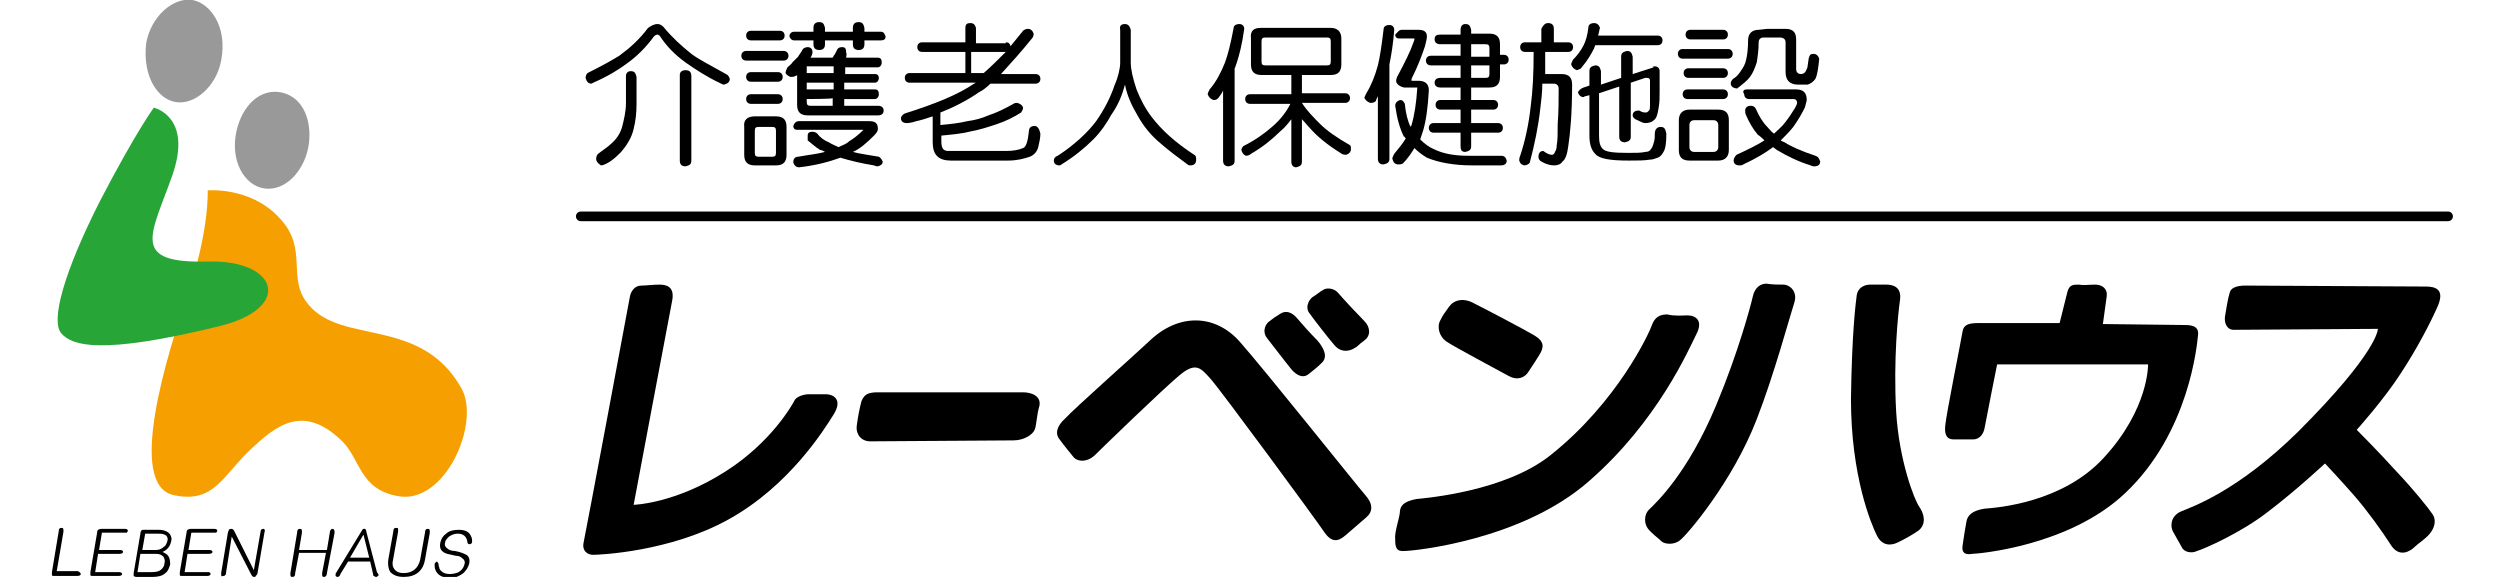
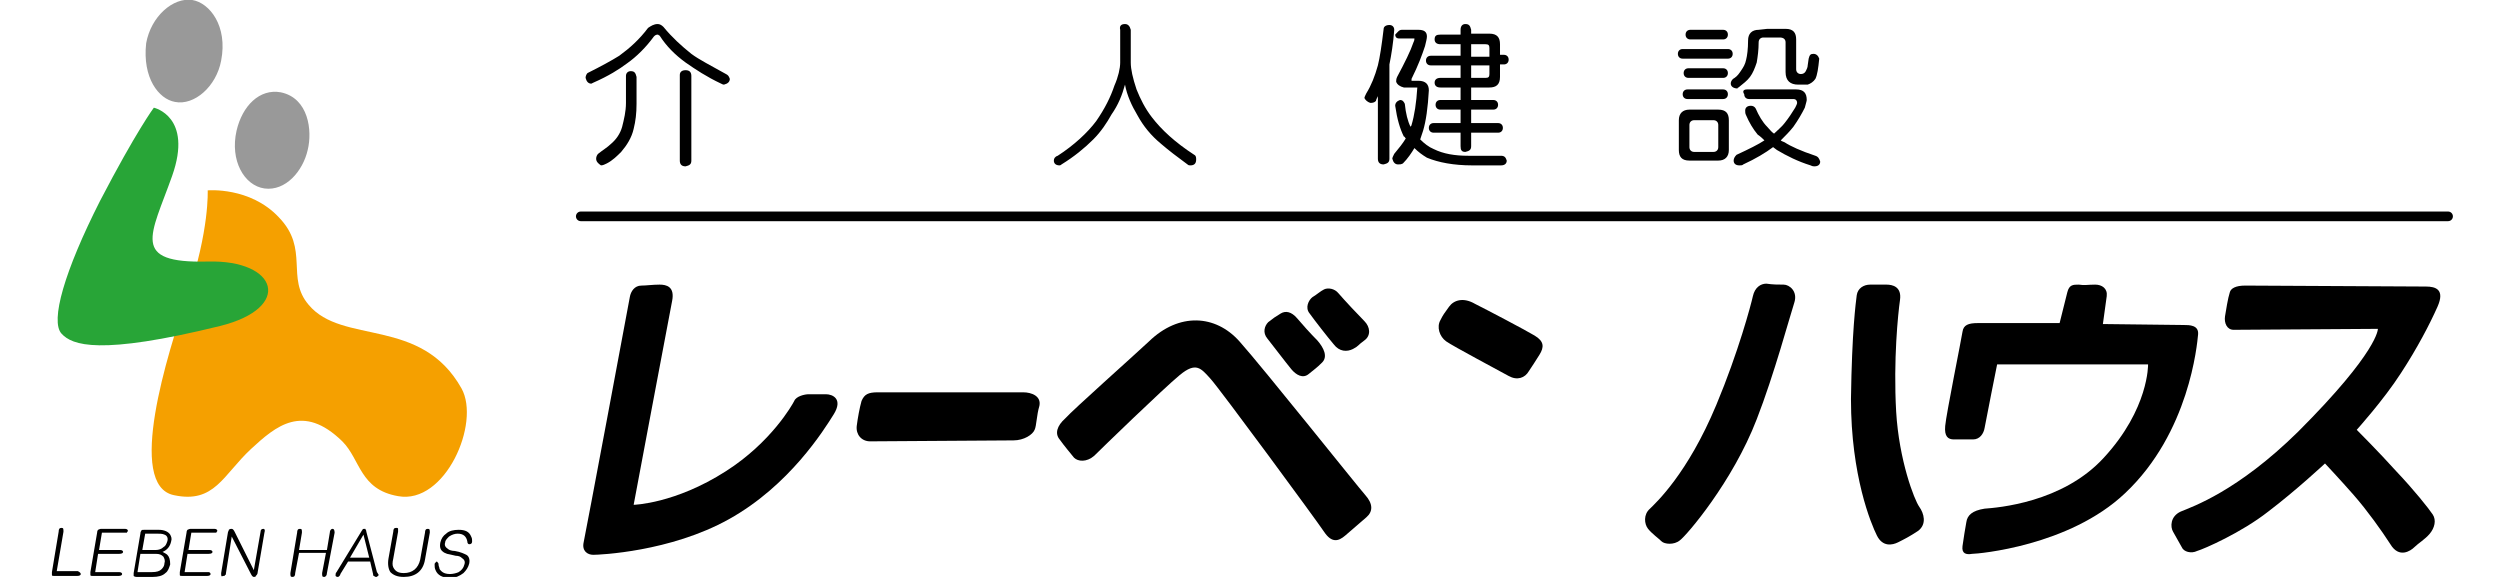
<svg xmlns="http://www.w3.org/2000/svg" version="1.1" id="レイヤー_1" x="0px" y="0px" width="260px" height="60px" viewBox="0 0 260 60" style="enable-background:new 0 0 260 60;" xml:space="preserve">
  <style type="text/css">
	.st0{fill:#FFFFFF;fill-opacity:0;}
	.st1{fill:none;stroke:#000000;stroke-width:1.003;stroke-linecap:round;}
	.st2{fill:#999999;}
	.st3{fill:#F5A000;}
	.st4{fill:#28A537;}
</style>
  <rect class="st0" width="260" height="60" />
  <g>
    <g>
      <g>
        <path d="M68.4,2.5c0.2,0,0.4,0.1,0.6,0.3c0.9,1.1,1.9,2,2.9,2.8c0.8,0.6,2,1.2,3.6,2.1c0.2,0.1,0.3,0.2,0.4,0.5     c0,0.3-0.2,0.5-0.6,0.6c-0.1,0-0.1,0-0.3-0.1c-1.5-0.7-2.7-1.5-3.7-2.2c-1.1-0.8-2-1.7-2.7-2.8c-0.1,0-0.1-0.1-0.2-0.1     c-0.2,0-0.3,0.1-0.4,0.2c-0.8,1.1-1.8,2.1-2.8,2.8c-0.8,0.6-1.9,1.3-3.5,2l-0.2,0.1c-0.3,0-0.5-0.2-0.6-0.6     c0-0.2,0.1-0.4,0.2-0.5c1.4-0.7,2.5-1.3,3.3-1.8c1.1-0.8,2.1-1.7,3-2.9C67.7,2.7,68,2.5,68.4,2.5z M65.6,7.4     c0.4,0,0.5,0.2,0.6,0.6v2.8c0,1-0.1,1.8-0.3,2.6c-0.2,0.9-0.7,1.7-1.3,2.4c-0.4,0.4-0.9,0.9-1.5,1.2c-0.2,0.1-0.4,0.2-0.6,0.2     C62.2,17,62,16.8,62,16.5c0-0.2,0.1-0.4,0.2-0.5c0.5-0.4,1-0.7,1.3-1c0.6-0.5,1-1.1,1.2-1.8c0.2-0.8,0.4-1.6,0.4-2.5V7.9     C65.1,7.6,65.3,7.4,65.6,7.4z M71.3,7.3c0.4,0,0.6,0.2,0.6,0.6v8.8c0,0.4-0.2,0.5-0.6,0.6c-0.4,0-0.6-0.2-0.6-0.6V7.8     C70.7,7.5,70.9,7.3,71.3,7.3z" />
-         <path d="M81.5,5.3c0.3,0,0.5,0.2,0.5,0.5c0,0.3-0.2,0.5-0.5,0.5h-3.9c-0.3,0-0.5-0.2-0.5-0.5c0-0.3,0.2-0.5,0.5-0.5H81.5z      M78.5,12.1h2.2c0.8,0,1.1,0.4,1.1,1.1v2.9c0,0.8-0.4,1.1-1.1,1.1h-2.2c-0.8,0-1.1-0.4-1.1-1.1v-2.9     C77.3,12.5,77.7,12.1,78.5,12.1z M81.1,3.2c0.3,0,0.5,0.2,0.5,0.5c0,0.3-0.2,0.5-0.5,0.5h-3c-0.3,0-0.5-0.2-0.5-0.5     c0-0.3,0.2-0.5,0.5-0.5H81.1z M80.9,7.5c0.3,0,0.5,0.2,0.5,0.5c0,0.3-0.2,0.5-0.5,0.5h-2.8c-0.3,0-0.5-0.2-0.5-0.5     c0-0.3,0.2-0.5,0.5-0.5C78.2,7.5,80.9,7.5,80.9,7.5z M80.9,9.8c0.3,0,0.5,0.2,0.5,0.5c0,0.3-0.2,0.5-0.5,0.5h-2.8     c-0.3,0-0.5-0.2-0.5-0.5c0-0.3,0.2-0.5,0.5-0.5H80.9z M80.3,16.3c0.3,0,0.4-0.1,0.4-0.4v-2.3c0-0.3-0.1-0.4-0.4-0.4h-1.4     c-0.3,0-0.4,0.1-0.4,0.4v2.3c0,0.3,0.1,0.4,0.4,0.4H80.3z M84,4.9c0.3,0,0.5,0.2,0.5,0.5c0,0.1,0,0.2-0.1,0.4     c0,0.1-0.1,0.1-0.1,0.2h2.3c0-0.1,0.1-0.1,0.1-0.2c0.1-0.1,0.2-0.3,0.3-0.5c0.1-0.3,0.3-0.4,0.6-0.4c0.3,0,0.4,0.2,0.4,0.5     c0,0,0,0,0,0.1C88.1,5.6,88,5.8,88,6h3.3c0.3,0,0.4,0.2,0.4,0.5c0,0.3-0.2,0.5-0.4,0.5h-3.4v0.7H91c0.3,0,0.4,0.2,0.4,0.4     c0,0.3-0.2,0.5-0.4,0.5h-3.2v0.7H91c0.3,0,0.4,0.2,0.4,0.5c0,0.3-0.2,0.5-0.4,0.5h-3.2V11h3.5c0.4,0,0.6,0.2,0.6,0.5     c0,0.3-0.2,0.5-0.6,0.5H84c-0.8,0-1.1-0.4-1.1-1.1V7.8c-0.1,0.1-0.1,0.1-0.2,0.1C82.6,8,82.4,8,82.2,8c-0.2-0.1-0.4-0.2-0.5-0.4     c0-0.2,0.1-0.4,0.2-0.6c0.2-0.2,0.4-0.3,0.5-0.5c0.2-0.2,0.4-0.4,0.6-0.6c0.1-0.2,0.3-0.4,0.5-0.8C83.6,5,83.8,4.9,84,4.9z      M91.6,3.3c0.3,0,0.4,0.2,0.5,0.5c0,0.3-0.2,0.4-0.5,0.4h-1.7v0.4c0,0.4-0.2,0.6-0.6,0.6c-0.4,0-0.6-0.2-0.6-0.6V4.2h-2.9v0.4     c0,0.4-0.2,0.6-0.6,0.6c-0.4,0-0.6-0.2-0.6-0.6V4.2h-2c-0.3,0-0.4-0.2-0.5-0.4c0-0.3,0.2-0.5,0.5-0.5h2V2.9     c0-0.4,0.2-0.6,0.6-0.6c0.4,0,0.5,0.2,0.6,0.6v0.4h2.9V2.9c0-0.4,0.2-0.6,0.6-0.6c0.4,0,0.5,0.2,0.6,0.6v0.4L91.6,3.3L91.6,3.3z      M83.1,12.6h7.3c0.6,0,0.9,0.2,0.9,0.8c0,0.2-0.1,0.4-0.4,0.7c-0.8,0.8-1.5,1.4-2.2,1.7c0.7,0.2,1.6,0.3,2.7,0.5     c0.2,0.1,0.3,0.3,0.4,0.5c0,0.3-0.2,0.4-0.5,0.5c-0.1,0-0.2,0-0.4-0.1c-1.3-0.2-2.5-0.5-3.5-0.8c-1.1,0.4-2.5,0.8-4.3,1     c-0.3,0-0.5-0.2-0.6-0.5c0-0.4,0.2-0.6,0.5-0.6c1.1-0.2,2.1-0.3,2.8-0.5c-0.2-0.1-0.3-0.2-0.5-0.2c-0.5-0.3-0.9-0.7-1.3-1     C84,14.4,84,14.2,84,14.1c0-0.3,0.2-0.4,0.5-0.4c0.2,0,0.4,0.1,0.5,0.2c0.3,0.4,0.7,0.7,1.2,0.9c0.3,0.2,0.6,0.3,1,0.5     c0.4-0.2,0.8-0.3,1.1-0.6c0.5-0.3,1-0.7,1.4-1.1c0.1-0.1,0.1-0.1,0.1-0.1h-6.9c-0.3,0-0.4-0.2-0.4-0.4     C82.6,12.8,82.8,12.6,83.1,12.6z M83.9,6.9c0,0.1,0,0.1,0,0.2v0.5h2.8V6.9H83.9z M83.9,8.6v0.7h2.8V8.6H83.9z M83.9,10.3v0.3     c0,0.3,0.1,0.4,0.4,0.4h2.3v-0.8C86.7,10.3,83.9,10.3,83.9,10.3z" />
-         <path d="M104.6,4.4c0.3,0,0.4,0.1,0.5,0.4c0.4-0.5,0.8-1,1.3-1.6c0.1-0.1,0.3-0.2,0.5-0.2c0.3,0,0.5,0.2,0.6,0.5     c0,0.1,0,0.2-0.1,0.4c-1.2,1.5-2.3,2.7-3.3,3.8h3.6c0.3,0,0.5,0.2,0.5,0.5c0,0.3-0.2,0.5-0.5,0.5h-4.7c-0.4,0.4-0.8,0.7-1.2,0.9     c-1.3,0.9-2.7,1.6-4,2.1V13c1.1-0.1,2-0.2,2.8-0.4c0.8-0.1,1.5-0.3,2.2-0.6c0.9-0.3,1.7-0.7,2.6-1.2c0.1-0.1,0.3-0.1,0.4-0.1     c0.3,0.1,0.5,0.2,0.6,0.5c0,0.2-0.1,0.3-0.2,0.5c-0.8,0.5-1.6,0.9-2.5,1.2c-0.9,0.3-1.8,0.6-2.9,0.8c-0.8,0.2-1.8,0.3-2.9,0.4     v0.6c0,0.7,0.2,1,0.7,1h6c0.8,0,1.3-0.1,1.8-0.3c0.3-0.1,0.5-0.7,0.6-1.7c0-0.4,0.2-0.6,0.6-0.6c0.3,0,0.5,0.3,0.6,0.8     c0,0.4-0.1,0.9-0.2,1.3c-0.1,0.5-0.4,0.9-0.9,1.1c-0.6,0.2-1.3,0.4-2.3,0.4h-5.9c-1.3,0-1.9-0.6-1.9-1.9v-2.7     c-0.6,0.2-1.2,0.4-1.7,0.5c-0.6,0.2-0.9,0.2-1,0.2c-0.4,0-0.6-0.2-0.6-0.5c0-0.2,0.2-0.4,0.4-0.5c3.2-1,5.6-2,7.2-3.1     c0.1,0,0.1-0.1,0.2-0.1h-6.9c-0.3,0-0.5-0.2-0.5-0.5c0-0.3,0.2-0.5,0.5-0.5h5.8V5.4h-4.5c-0.3,0-0.5-0.2-0.5-0.5     c0-0.3,0.2-0.5,0.5-0.5h4.5V2.9c0-0.4,0.2-0.5,0.5-0.5c0.4,0,0.5,0.2,0.6,0.5v1.6H104.6z M102.3,7.6c0.7-0.6,1.5-1.4,2.3-2.2H101     v2.2C101,7.6,102.3,7.6,102.3,7.6z" />
        <path d="M117,2.5c0.3,0,0.5,0.2,0.6,0.6v3.4c0,0.7,0.2,1.6,0.6,2.8c0.4,1,0.9,2,1.6,2.9c1,1.3,2.4,2.6,4.4,3.9     c0.2,0.1,0.2,0.3,0.2,0.5c0,0.4-0.2,0.6-0.6,0.6c-0.1,0-0.2,0-0.3-0.1c-1.1-0.8-2-1.5-2.7-2.1c-1.1-0.9-1.9-1.9-2.5-3     c-0.6-1-1.1-2.1-1.3-3.2c-0.3,1.1-0.7,2.1-1.4,3.1c-0.5,0.9-1.1,1.8-1.9,2.6c-0.9,0.9-2,1.8-3.3,2.6c-0.1,0.1-0.2,0.1-0.2,0.1     c-0.4,0-0.6-0.2-0.6-0.5c0-0.2,0.1-0.4,0.4-0.5c1.7-1.1,3.1-2.4,4-3.6c0.9-1.3,1.5-2.5,1.9-3.7c0.4-0.9,0.6-1.8,0.6-2.4V3.1     C116.4,2.7,116.6,2.5,117,2.5z" />
-         <path d="M128.9,2.5c0.3,0,0.5,0.2,0.5,0.5c-0.2,1.5-0.5,2.7-0.8,3.6c-0.1,0.2-0.1,0.4-0.2,0.5v9.6c0,0.4-0.2,0.5-0.6,0.6     c-0.4,0-0.6-0.2-0.6-0.6V9.4c-0.1,0.3-0.3,0.5-0.5,0.8c-0.2,0.2-0.3,0.2-0.5,0.2c-0.3-0.1-0.5-0.3-0.6-0.6c0-0.1,0.1-0.3,0.2-0.5     c0.7-0.8,1.2-1.8,1.6-2.8c0.3-0.8,0.6-2,0.9-3.6C128.3,2.7,128.5,2.5,128.9,2.5z M131.1,2.9h7.3c0.7,0,1.1,0.4,1.1,1.1v2.7     c0,0.8-0.4,1.1-1.1,1.1h-3v1.9h4.5c0.3,0,0.5,0.2,0.5,0.5c0,0.3-0.2,0.5-0.5,0.5h-4.5v0c0.5,0.8,1.2,1.5,1.9,2.2     c0.7,0.7,1.7,1.4,3.1,2.2c0.1,0.1,0.1,0.2,0.1,0.4c0,0.3-0.2,0.5-0.5,0.6c-0.3,0-0.5-0.1-0.6-0.2c-1.3-0.8-2.4-1.7-3.1-2.5     c-0.3-0.3-0.6-0.7-0.9-1v4.4c0,0.4-0.2,0.5-0.6,0.6c-0.3,0-0.5-0.2-0.5-0.6v-4.4c-0.3,0.4-0.7,0.9-1.2,1.3     c-0.8,0.8-1.8,1.6-3,2.3c-0.1,0.1-0.3,0.2-0.5,0.2c-0.3-0.1-0.4-0.3-0.5-0.6c0-0.1,0.1-0.3,0.2-0.4c1.2-0.6,2.2-1.3,3.1-2.1     c0.8-0.7,1.4-1.5,1.8-2.3H130c-0.3,0-0.5-0.2-0.5-0.5c0-0.3,0.2-0.5,0.5-0.5h4.3V7.8h-3.1c-0.8,0-1.1-0.4-1.1-1.1V4     C130,3.2,130.4,2.9,131.1,2.9z M138,6.8c0.3,0,0.4-0.1,0.4-0.4V4.3c0-0.3-0.1-0.4-0.4-0.4h-6.4c-0.3,0-0.4,0.1-0.4,0.4v2.1     c0,0.3,0.1,0.4,0.4,0.4C131.6,6.8,138,6.8,138,6.8z" />
        <path d="M144.5,2.6c0.3,0,0.5,0.2,0.5,0.5c-0.1,1.4-0.3,2.6-0.5,3.6v9.8c0,0.4-0.2,0.5-0.6,0.6c-0.4,0-0.6-0.2-0.6-0.6V10     c-0.1,0.2-0.2,0.4-0.2,0.5c-0.2,0.2-0.4,0.2-0.6,0.2c-0.3-0.1-0.5-0.3-0.6-0.5c0-0.1,0.1-0.3,0.2-0.5c0.5-0.8,0.9-1.8,1.2-2.9     c0.2-0.8,0.4-2.1,0.6-3.8C143.9,2.8,144.1,2.6,144.5,2.6z M145.8,3.1h1.7c0.6,0,0.9,0.2,0.9,0.7c0,0.2-0.1,0.6-0.2,1     c-0.3,0.9-0.7,2-1.4,3.4c0,0.1,0,0.1,0,0.2h0.7c0.8,0,1.1,0.4,1.1,1c-0.1,1.8-0.3,3.2-0.6,4.2c-0.1,0.3-0.2,0.6-0.3,0.9     c0.4,0.4,0.9,0.8,1.4,1c1,0.5,2.2,0.7,3.6,0.7h3.4c0.4,0,0.5,0.2,0.6,0.5c0,0.3-0.2,0.5-0.6,0.5h-3c-1.9,0-3.5-0.3-4.7-0.8     c-0.5-0.3-0.9-0.6-1.3-1c-0.3,0.5-0.7,1.1-1.2,1.6c-0.2,0.1-0.3,0.1-0.5,0.1c-0.3,0-0.5-0.2-0.6-0.6c0-0.1,0.1-0.3,0.2-0.5     c0.5-0.6,0.9-1.1,1.2-1.6c-0.1-0.1-0.1-0.2-0.2-0.2c-0.4-0.8-0.7-1.8-0.9-3.2c0-0.3,0.2-0.5,0.5-0.6c0.3,0,0.4,0.2,0.5,0.4     c0.1,1,0.3,1.8,0.6,2.4c0-0.1,0.1-0.1,0.1-0.2c0.3-1,0.5-2.3,0.6-3.9h-1.4c-0.4-0.1-0.7-0.3-0.8-0.6c0-0.1,0-0.3,0.1-0.5     c0.8-1.5,1.4-2.7,1.7-3.6c0.1-0.2,0.1-0.3,0.1-0.4h-1.6c-0.3,0-0.4-0.2-0.4-0.4C145.4,3.3,145.5,3.1,145.8,3.1z M149.8,3.6h2.1     V3.1c0-0.4,0.2-0.6,0.5-0.6c0.4,0,0.5,0.2,0.6,0.6v0.4h1.9c0.8,0,1.1,0.4,1.1,1.1v1.1h0.4c0.3,0,0.5,0.2,0.5,0.5     c0,0.3-0.2,0.5-0.5,0.5H156V8c0,0.8-0.4,1.1-1.1,1.1H153v1.3h2.3c0.3,0,0.5,0.2,0.5,0.5c0,0.3-0.2,0.5-0.5,0.5H153v1.4h2.8     c0.3,0,0.5,0.2,0.5,0.5c0,0.3-0.2,0.5-0.5,0.5H153v1.4c0,0.4-0.2,0.5-0.6,0.6c-0.4,0-0.5-0.2-0.5-0.6v-1.4h-2.8     c-0.3,0-0.5-0.2-0.5-0.5c0-0.3,0.2-0.5,0.5-0.5h2.8v-1.4h-2.1c-0.3,0-0.5-0.2-0.5-0.5c0-0.3,0.2-0.5,0.5-0.5h2.1V9.1h-2.1     c-0.4,0-0.6-0.2-0.6-0.5c0-0.3,0.2-0.5,0.6-0.5h2.1V6.8h-3.1c-0.3,0-0.5-0.2-0.5-0.5c0-0.3,0.2-0.5,0.5-0.5h3.1V4.6h-2.1     c-0.4,0-0.6-0.2-0.6-0.5C149.2,3.7,149.4,3.6,149.8,3.6z M153,4.6v1.3h1.9V5c0-0.3-0.1-0.4-0.4-0.4H153z M153,6.8v1.3h1.5     c0.3,0,0.4-0.1,0.4-0.4V6.8H153z" />
-         <path d="M161,2.4c0.4,0,0.6,0.2,0.6,0.6v1.4h1.5c0.3,0,0.5,0.2,0.5,0.5c0,0.3-0.2,0.5-0.5,0.5h-2.4c0,0.8,0,1.5,0,2.3h1.7     c0.8,0,1.1,0.4,1.1,1.1c0,3-0.2,5.1-0.4,6.4c-0.1,0.8-0.3,1.4-0.6,1.6c-0.2,0.3-0.5,0.4-0.9,0.4c-0.3,0-0.8-0.1-1.3-0.4     c-0.2-0.1-0.3-0.3-0.3-0.5c0-0.4,0.2-0.6,0.5-0.6h0c0.4,0.3,0.7,0.4,0.9,0.4c0.1,0,0.3-0.1,0.3-0.3c0.1-0.1,0.2-0.3,0.2-0.7     c0.1-0.5,0.1-1.2,0.1-2.2c0.1-1.3,0.1-2.6,0.1-3.7c0-0.3-0.2-0.5-0.5-0.5h-1.2c0,0.9-0.1,1.7-0.2,2.5c-0.2,1.9-0.6,3.8-1.1,5.7     c-0.1,0.2-0.4,0.3-0.6,0.3c-0.3-0.1-0.4-0.2-0.5-0.5c0-0.1,0-0.3,0.1-0.5c0.5-1.5,0.9-3.3,1.1-5.2c0.2-1.5,0.3-3.3,0.3-5.6h-0.9     c-0.3,0-0.5-0.2-0.5-0.5c0-0.3,0.2-0.5,0.5-0.5h1.7V3C160.5,2.6,160.7,2.4,161,2.4z M165.8,2.4c0.3,0,0.5,0.2,0.6,0.5     c-0.1,0.3-0.1,0.5-0.2,0.8h6.2c0.3,0,0.5,0.2,0.5,0.5c0,0.3-0.2,0.5-0.5,0.5h-6.5c0,0.1-0.1,0.2-0.1,0.3c-0.3,0.6-0.7,1.3-1.3,2     c-0.1,0.2-0.3,0.2-0.5,0.3c-0.3-0.1-0.5-0.3-0.6-0.6c0-0.1,0.1-0.3,0.2-0.5c0.4-0.4,0.8-0.9,1.1-1.5c0.2-0.4,0.4-1,0.5-1.9     C165.2,2.6,165.4,2.4,165.8,2.4z M172.1,6.9c0.3,0,0.5,0.2,0.5,0.5v2.1c0,0.6,0,1.2-0.1,1.7c-0.1,0.6-0.2,1.1-0.5,1.3     c-0.2,0.2-0.5,0.3-0.9,0.3c-0.2,0-0.4-0.1-0.8-0.3c-0.3-0.1-0.5-0.3-0.5-0.5c0-0.3,0.2-0.5,0.6-0.5c0,0,0,0,0.1,0     c0.3,0.2,0.5,0.2,0.7,0.2c0.1,0,0.2-0.1,0.3-0.2c0.1-0.1,0.1-0.3,0.1-0.6c0-0.2,0-0.5,0-0.9V8.4c0-0.2-0.1-0.3-0.3-0.3     c-0.1,0-0.2,0-0.2,0l-1.5,0.5v5.6c0,0.4-0.2,0.5-0.6,0.6c-0.4,0-0.6-0.2-0.6-0.6V9l-2.1,0.7v4.4c0,0.7,0.1,1.1,0.4,1.4     c0.3,0.3,1.1,0.4,2.6,0.4c0.8,0,1.4,0,1.8-0.1c0.3,0,0.5-0.1,0.6-0.3c0.1-0.1,0.2-0.3,0.3-0.7c0.1-0.3,0.1-0.6,0.1-0.9     c0-0.4,0.2-0.7,0.6-0.7c0.4,0,0.5,0.2,0.6,0.7c0,1-0.1,1.6-0.3,1.9c-0.1,0.2-0.3,0.5-0.6,0.6c-0.3,0.1-0.5,0.2-0.8,0.2     c-0.6,0.1-1.3,0.1-2.2,0.1c-2,0-3.1-0.2-3.5-0.7c-0.4-0.4-0.6-1-0.6-1.9v-4.2l-0.4,0.1c-0.1,0-0.2,0.1-0.2,0.1     c-0.3,0-0.5-0.2-0.6-0.5c0.1-0.2,0.3-0.4,0.6-0.5l0.6-0.2V7.4c0-0.4,0.2-0.5,0.6-0.6c0.4,0,0.5,0.2,0.6,0.6v1.4l2.1-0.7V5.9     c0-0.4,0.2-0.5,0.6-0.6c0.4,0,0.5,0.2,0.6,0.6v1.8l2.2-0.7C171.8,7,171.9,6.9,172.1,6.9z" />
        <path d="M179.7,5.1c0.3,0,0.5,0.2,0.5,0.5c0,0.3-0.2,0.5-0.5,0.5H175c-0.3,0-0.5-0.2-0.5-0.5c0-0.3,0.2-0.5,0.5-0.5H179.7z      M175.7,11.4h3c0.8,0,1.1,0.4,1.1,1.1v3.1c0,0.7-0.4,1.1-1.1,1.1h-3c-0.8,0-1.1-0.4-1.1-1.1v-3.1C174.6,11.8,175,11.4,175.7,11.4     z M179.2,9.3c0.3,0,0.5,0.2,0.5,0.5c0,0.3-0.2,0.5-0.5,0.5h-3.7c-0.3,0-0.5-0.2-0.5-0.5c0-0.3,0.2-0.5,0.5-0.5H179.2z M179.2,7.1     c0.3,0,0.5,0.2,0.5,0.5c0,0.3-0.2,0.5-0.5,0.5h-3.6c-0.3,0-0.5-0.2-0.5-0.5c0-0.3,0.2-0.5,0.5-0.5C175.6,7.1,179.2,7.1,179.2,7.1     z M179.2,3.1c0.3,0,0.5,0.2,0.5,0.5c0,0.3-0.2,0.5-0.5,0.5h-3.4c-0.3,0-0.5-0.2-0.5-0.5c0-0.3,0.2-0.5,0.5-0.5H179.2z      M178.2,15.8c0.3,0,0.5-0.2,0.5-0.5V13c0-0.3-0.2-0.5-0.5-0.5h-2c-0.3,0-0.5,0.2-0.5,0.5v2.3c0,0.3,0.2,0.5,0.5,0.5     C176.2,15.8,178.2,15.8,178.2,15.8z M183.8,3h1.9c0.8,0,1.1,0.4,1.1,1.1v3.1c0,0.3,0.2,0.5,0.5,0.5c0.2,0,0.4-0.1,0.5-0.3     c0.1-0.2,0.2-0.4,0.2-0.6l0.1-0.7c0.1-0.4,0.2-0.5,0.5-0.5c0.3,0,0.5,0.2,0.6,0.5c-0.1,1-0.2,1.7-0.4,2.1     c-0.2,0.3-0.5,0.5-0.8,0.6h-1c-0.8,0-1.3-0.4-1.3-1.3V4.4c0-0.3-0.2-0.5-0.6-0.5h-1.7c-0.3,0-0.5,0.2-0.5,0.5     c0,0.8-0.1,1.5-0.2,2.1c-0.2,0.6-0.4,1.1-0.7,1.5c-0.3,0.4-0.7,0.7-1.2,1.1c0,0-0.1,0-0.1,0.1c-0.4,0-0.7-0.2-0.7-0.5     c0-0.3,0.2-0.5,0.4-0.6c0.3-0.2,0.5-0.5,0.7-0.8c0.2-0.3,0.4-0.6,0.5-1.1c0.1-0.4,0.2-1.1,0.2-2c0-0.7,0.4-1.1,1.1-1.1L183.8,3     L183.8,3z M181.7,9.3h5.1c0.8,0,1.1,0.4,1.1,1.1c0,0.1-0.1,0.4-0.2,0.8c-0.3,0.6-0.7,1.3-1.2,2c-0.4,0.5-0.8,0.9-1.3,1.4     c0.1,0.1,0.2,0.1,0.4,0.2c0.6,0.4,1.7,0.9,3.2,1.4c0.3,0.1,0.4,0.3,0.5,0.6c0,0.3-0.2,0.5-0.6,0.5c-0.1,0-0.2,0-0.4-0.1     c-1.3-0.4-2.5-1-3.5-1.6c-0.1-0.1-0.3-0.2-0.4-0.3c-0.8,0.6-1.8,1.2-3.1,1.8c-0.1,0.1-0.2,0.1-0.4,0.1c-0.4,0-0.6-0.2-0.6-0.5     c0-0.2,0.1-0.4,0.3-0.6c1.3-0.6,2.3-1.1,2.9-1.5c-0.2-0.2-0.4-0.4-0.7-0.6c-0.5-0.6-0.9-1.3-1.2-2c-0.1-0.2-0.1-0.3-0.1-0.5     c0-0.3,0.2-0.5,0.6-0.5c0.2,0,0.4,0.1,0.5,0.3c0.3,0.7,0.7,1.4,1.2,1.9c0.2,0.2,0.4,0.5,0.7,0.7c0.4-0.4,0.8-0.7,1.1-1.1     c0.4-0.5,0.8-1.1,1.1-1.6c0.1-0.2,0.2-0.4,0.2-0.5c0-0.2-0.1-0.4-0.4-0.4h-4.6c-0.3,0-0.5-0.2-0.5-0.5     C181.2,9.5,181.3,9.3,181.7,9.3z" />
      </g>
      <g>
        <g>
          <path d="M139.2,30.5c0.6,0.7,2.1,2.3,2.7,2.9c0.6,0.6,0.7,1.5,0,2c-0.7,0.5-0.6,0.6-1.2,0.9c-0.6,0.3-1.4,0.3-2-0.5      c-0.6-0.7-2-2.5-2.5-3.2c-0.5-0.6-0.1-1.4,0.3-1.7c0.5-0.3,0.8-0.6,1.2-0.8C138.1,29.9,138.8,30,139.2,30.5z" />
          <g>
            <path d="M233.5,29.7c1,0,17.8,0.1,18.8,0.1c1,0,2,0.3,1.2,2.1c-0.8,1.8-2.1,4.3-3.8,6.9c-1.8,2.8-4.6,5.9-4.6,5.9       s2.3,2.3,4.1,4.3c1.9,2,3.4,3.9,3.8,4.5c0.4,0.6,0.2,1.4-0.3,2c-0.5,0.6-1.2,1-1.6,1.4c-0.4,0.4-1.6,1.2-2.5-0.3       c-0.9-1.4-2.4-3.5-3.8-5.1c-1.4-1.6-3-3.3-3-3.3s-3,2.8-5.9,5c-2.8,2.2-6.7,3.9-7.4,4.1c-0.6,0.3-1.4,0.1-1.6-0.4       c-0.3-0.5-0.6-1.1-0.9-1.6c-0.3-0.5-0.3-1.6,0.8-2.1c1.2-0.5,5.9-2.1,12.2-8.3c8.4-8.4,8.3-10.7,8.3-10.7s-14.2,0.1-15,0.1       c-0.7,0-1-0.7-0.9-1.4c0.1-0.6,0.3-1.9,0.5-2.5C232,30,232.5,29.7,233.5,29.7z" />
            <path d="M217.9,29.6c0.7,0,1.3,0.4,1.2,1.2c-0.1,0.8-0.4,2.9-0.4,2.9s7.8,0.1,8.4,0.1c0.6,0,1.6,0,1.5,1       c-0.1,1-0.9,10.2-7.6,16.5c-5.8,5.5-15.3,6.3-15.9,6.3c-0.6,0.1-1.1,0-1-0.8c0.1-0.8,0.3-1.9,0.4-2.5c0.1-0.7,0.6-1.2,1.9-1.4       c1.3-0.1,8.1-0.6,12.4-5.3c4.7-5.1,4.6-9.7,4.6-9.7h-15.7c0,0-1.2,6-1.3,6.6c-0.1,0.6-0.5,1.2-1.2,1.2c-0.7,0-1.4,0-2,0       c-0.6,0-1-0.3-0.9-1.4c0.1-1.2,1.7-9.1,1.8-9.8c0.1-0.7,0.6-0.9,1.6-0.9c1,0,8.5,0,8.5,0s0.6-2.4,0.8-3.2       c0.2-0.8,0.6-0.8,1.2-0.8C216.8,29.7,217.1,29.6,217.9,29.6z" />
            <path d="M196.2,29.6c0.6,0,1.6,0.2,1.4,1.6s-0.7,6.2-0.4,11.6c0.3,5.1,1.9,9.2,2.4,9.9c0.5,0.7,0.8,1.8-0.1,2.5       c-0.9,0.6-1.5,0.9-2.1,1.2c-0.6,0.3-1.6,0.5-2.2-0.7c-0.6-1.2-2.7-6.2-2.7-14.2c0.1-7.1,0.5-10,0.6-10.8       c0.1-0.7,0.7-1.1,1.4-1.1C195.2,29.6,195.6,29.6,196.2,29.6z" />
            <path d="M185.5,29.6c0.6,0,1.5,0.7,1.1,1.9c-0.4,1.2-2.1,7.5-3.9,12.1c-2.5,6.5-7.3,12.1-8,12.6c-0.6,0.5-1.6,0.4-1.9,0.1       c-0.3-0.3-1-0.8-1.4-1.3c-0.4-0.5-0.5-1.5,0.2-2.1c0.6-0.6,3.9-3.6,6.9-10.8c2.3-5.5,3.6-10.4,3.8-11.3       c0.2-0.9,0.8-1.3,1.4-1.3C184.4,29.6,184.9,29.6,185.5,29.6z" />
-             <path d="M175.5,32.8c0.8,0,1.7,0.5,0.9,2c-0.8,1.6-4,9-11.1,15.2c-7,6.2-18.3,7.3-19.2,7.3c-0.9,0.1-1-0.4-1-1.2       c-0.1-0.8,0.5-2.3,0.5-3c0.1-0.7,0.7-1,1.7-1.2c1-0.1,9.3-0.8,14-4.6c6.9-5.5,10.2-12.6,10.5-13.5c0.3-0.8,0.8-1.1,1.6-1.1       C174.2,32.9,175.1,32.8,175.5,32.8z" />
            <path d="M150.7,31.9c0.5-0.7,1.5-1,2.7-0.3c1.2,0.6,5.2,2.7,6.2,3.3c1,0.6,1,1.2,0.5,2c-0.5,0.8-0.7,1.1-1.1,1.7       c-0.4,0.7-1.2,1-2.1,0.5c-0.9-0.5-5.8-3.1-6.5-3.6c-0.7-0.5-1-1.5-0.6-2.2C150.1,32.7,150.2,32.6,150.7,31.9z" />
            <path d="M134.9,33.1c0.5,0.6,1.4,1.6,2.1,2.3c0.7,0.8,1.1,1.7,0.5,2.3c-0.6,0.6-0.8,0.7-1.4,1.2c-0.6,0.5-1.3,0.1-1.8-0.5       c-0.5-0.6-2.1-2.7-2.5-3.2c-0.5-0.6-0.3-1.3,0.1-1.7c0.5-0.4,0.8-0.6,1.3-0.9C133.7,32.3,134.3,32.4,134.9,33.1z" />
            <path d="M119.5,35.5c3.1-3,6.9-2.8,9.4,0c2.5,2.8,12.3,15.1,13.1,16c0.8,0.9,0.8,1.7,0.1,2.3c-0.7,0.6-1.5,1.3-2.2,1.9       c-0.7,0.6-1.4,0.8-2.2-0.4c-0.8-1.2-10.8-14.8-11.8-15.9c-1-1.1-1.5-1.8-3.2-0.4c-1.7,1.4-8.2,7.7-8.9,8.4       c-0.8,0.7-1.7,0.6-2.1,0.2c-0.4-0.5-1-1.2-1.5-1.9c-0.5-0.6-0.3-1.4,0.6-2.2C111.6,42.6,117.9,37,119.5,35.5z" />
            <path d="M91.3,40.8c0.8,0,14.2,0,15.1,0s1.9,0.4,1.7,1.4c-0.3,1-0.3,2.1-0.5,2.5c-0.2,0.5-1.1,1.1-2.2,1.1       c-1.1,0-14,0.1-14.9,0.1c-0.9,0-1.5-0.7-1.4-1.6c0.1-0.8,0.3-1.9,0.5-2.6C89.9,41,90.3,40.8,91.3,40.8z" />
            <path d="M68.6,29.6c0.7,0,1.6,0.2,1.3,1.7c-0.3,1.5-4,21.2-4,21.2s4.3-0.1,9.6-3.5c4.7-3,6.9-6.9,7.1-7.3       c0.2-0.5,1.1-0.7,1.5-0.7s1,0,1.8,0c0.7,0,1.8,0.5,0.8,2.1c-1,1.6-4.6,7.4-10.9,10.9c-6.1,3.4-13.5,3.7-14.1,3.7       c-0.6,0-1.2-0.4-1-1.3s4.7-24.9,4.8-25.5c0.1-0.6,0.5-1.2,1.2-1.2C67.2,29.7,67.9,29.6,68.6,29.6z" />
          </g>
        </g>
      </g>
      <line class="st1" x1="254.6" y1="22.5" x2="60.4" y2="22.5" />
    </g>
    <g>
      <path class="st2" d="M20,0c1.8,0.3,3.7,2.7,3,6.3c-0.5,2.7-2.8,4.7-4.8,4.3c-1.7-0.3-3.4-2.5-3-6.1C15.7,1.7,18-0.3,20,0z" />
      <path class="st2" d="M29.2,9.6c2.9,0.6,3.3,4,2.8,6c-0.5,2.2-2.3,4.3-4.5,4c-2.1-0.3-3.6-2.9-2.9-6C25.2,11,27,9.2,29.2,9.6z" />
      <path class="st3" d="M21.6,19.8c0,0,4.4-0.4,7.4,2.8c3.2,3.3,0.7,6.3,3.1,9.1c3.5,4.2,11.7,1.2,15.9,8.7c2,3.6-1.7,12.1-6.6,11.2    c-4-0.7-3.9-3.8-5.8-5.7c-4.1-4-6.9-1.6-9.5,0.8c-2.9,2.7-3.8,5.7-8,4.8c-5-1-0.7-14.7,1.4-20.8C21.8,23.9,21.6,19.8,21.6,19.8z" />
      <path class="st4" d="M16,11.2c0,0,4.1,0.9,1.9,7.1s-4.4,9.1,3.7,8.9c7.3-0.2,8.9,4.8,1.3,6.7c-12.6,3.1-15.4,2-16.5,0.8    c-1.2-1.3,0.3-6.5,4-13.8C14.2,13.6,16,11.2,16,11.2z" />
      <g>
        <path d="M8.4,59.7c0,0.1-0.1,0.2-0.4,0.2H5.7c-0.2,0-0.3,0-0.3-0.1c0,0,0-0.1,0-0.3l0.7-4.2c0-0.3,0.1-0.4,0.3-0.4     c0.2,0,0.2,0.1,0.2,0.4l-0.7,4.1h2.2C8.3,59.5,8.4,59.6,8.4,59.7z" />
        <path d="M12.7,59.7c0,0.1-0.1,0.2-0.4,0.2H9.7c-0.2,0-0.3,0-0.3-0.1c0,0,0-0.1,0-0.3l0.7-4.1c0-0.2,0.1-0.3,0.1-0.3     c0,0,0.2-0.1,0.3-0.1h2.5c0.2,0,0.3,0.1,0.3,0.2c0,0.1-0.1,0.1-0.1,0.2c0,0-0.1,0-0.2,0h-2.4l-0.3,1.8h2.2c0.2,0,0.3,0.1,0.3,0.2     c0,0.1-0.1,0.2-0.4,0.2h-2.2l-0.3,1.9h2.5C12.6,59.5,12.7,59.6,12.7,59.7z" />
        <path d="M17,56.9c-0.2,0.2-0.5,0.3-0.8,0.3h-1.4l0.3-1.7h1.2c0.3,0,0.6,0,0.8,0.1c0.3,0.1,0.4,0.4,0.3,0.7     C17.3,56.6,17.2,56.8,17,56.9z M17.4,57.7c-0.1-0.1-0.3-0.2-0.5-0.3c0.5-0.2,0.8-0.6,0.9-1.1c0.1-0.3,0-0.5-0.1-0.7     c-0.2-0.3-0.6-0.5-1.2-0.5H15c-0.2,0-0.3,0-0.3,0.1c0,0-0.1,0.1-0.1,0.3l-0.7,4.1c0,0.2,0,0.3,0,0.3c0,0,0.1,0.1,0.3,0.1h1.7     c0.5,0,1-0.1,1.3-0.4c0.3-0.2,0.4-0.6,0.5-0.9C17.7,58.2,17.6,57.9,17.4,57.7z M16.8,59.2c-0.2,0.2-0.5,0.3-1,0.3h-1.5l0.3-1.9     h1.6c0.4,0,0.6,0.1,0.8,0.3c0.1,0.2,0.2,0.4,0.1,0.7C17.1,58.8,17,59,16.8,59.2z" />
        <path d="M21.9,59.7c0,0.1-0.1,0.2-0.4,0.2H19c-0.2,0-0.3,0-0.3-0.1c0,0,0-0.1,0-0.3l0.7-4.1c0-0.2,0.1-0.3,0.1-0.3     c0,0,0.2-0.1,0.3-0.1h2.5c0.2,0,0.3,0.1,0.3,0.2c0,0.1-0.1,0.1-0.1,0.2c0,0-0.1,0-0.2,0h-2.4l-0.3,1.8h2.2c0.2,0,0.3,0.1,0.3,0.2     c0,0.1-0.1,0.2-0.4,0.2h-2.2l-0.3,1.9h2.5C21.8,59.5,21.9,59.6,21.9,59.7z" />
        <path d="M27.5,55.4l-0.7,4.1c0,0.2-0.1,0.3-0.2,0.4C26.6,60,26.5,60,26.4,60c-0.1,0-0.2-0.1-0.3-0.3l-2-3.9l-0.6,3.8     c0,0.1,0,0.2-0.1,0.2c0,0.1-0.1,0.1-0.2,0.1C23,60,23,59.9,23,59.6l0.7-4.2c0-0.1,0.1-0.2,0.1-0.3c0.1-0.1,0.2-0.1,0.3-0.1     c0.1,0,0.2,0.1,0.3,0.3l2,4l0.7-4c0-0.2,0.1-0.3,0.3-0.3C27.5,55,27.6,55.1,27.5,55.4z" />
        <path d="M34.8,55.4L34,59.6c0,0.2-0.1,0.4-0.3,0.4c-0.2,0-0.2-0.1-0.2-0.4l0.4-2.1h-2.8l-0.4,2.1c0,0.3-0.1,0.4-0.3,0.4     c-0.2,0-0.2-0.1-0.2-0.4l0.7-4.2c0-0.3,0.1-0.4,0.3-0.4c0.2,0,0.2,0.1,0.2,0.4l-0.3,1.8H34l0.3-1.8c0-0.2,0.1-0.4,0.3-0.4     C34.7,55,34.8,55.1,34.8,55.4z" />
        <path d="M37.8,55.6l0.6,2.4h-2L37.8,55.6z M39.2,59.5l-1.1-4.2c0-0.2-0.1-0.2-0.1-0.3C38,55,38,55,37.9,55c-0.1,0-0.2,0-0.2,0.1     c0,0-0.1,0.1-0.2,0.3L35,59.5c-0.1,0.1-0.1,0.2-0.1,0.3c0,0.1,0,0.1,0,0.1c0,0,0.1,0.1,0.2,0.1c0.1,0,0.1,0,0.2-0.1     c0,0,0.1-0.1,0.1-0.2l0.8-1.3h2.3l0.3,1.3c0,0.1,0,0.2,0.1,0.2c0,0,0.1,0.1,0.2,0.1s0.1,0,0.2-0.1c0.1-0.1,0.1-0.1,0.1-0.1     C39.3,59.7,39.3,59.6,39.2,59.5z" />
        <path d="M44.7,55.4l-0.5,2.8C44,59.4,43.2,60,42,60c-0.7,0-1.1-0.2-1.4-0.5c-0.2-0.3-0.3-0.8-0.2-1.4l0.5-2.8     c0-0.3,0.1-0.4,0.3-0.4c0.1,0,0.2,0,0.2,0.1c0,0,0,0.1,0,0.3l-0.5,2.8c-0.1,0.4-0.1,0.7,0,0.9c0.2,0.4,0.5,0.6,1.1,0.6     c0.9,0,1.5-0.5,1.7-1.4l0.5-2.8c0-0.3,0.1-0.4,0.3-0.4C44.7,55,44.7,55.1,44.7,55.4z" />
        <path d="M48.8,58.6c-0.1,0.4-0.3,0.7-0.6,1c-0.4,0.3-0.8,0.5-1.4,0.5c-0.8,0-1.3-0.3-1.5-0.8c-0.1-0.2-0.1-0.4-0.1-0.6     c0-0.1,0-0.1,0.1-0.2c0,0,0.1-0.1,0.1-0.1c0.1,0,0.1,0.1,0.2,0.2c0,0.3,0.1,0.4,0.1,0.5c0,0.1,0.1,0.2,0.2,0.3     c0.2,0.2,0.5,0.3,0.9,0.3c0.3,0,0.7-0.1,0.9-0.2c0.3-0.2,0.5-0.4,0.6-0.8c0.1-0.3,0-0.5-0.3-0.7c-0.1-0.1-0.3-0.2-0.6-0.2     c-0.5-0.1-0.8-0.2-0.9-0.2c-0.2-0.1-0.3-0.1-0.4-0.2c-0.3-0.2-0.4-0.5-0.3-1c0.1-0.4,0.3-0.7,0.6-0.9c0.3-0.3,0.8-0.4,1.3-0.4     c0.7,0,1.1,0.2,1.3,0.7c0.1,0.2,0.1,0.3,0.1,0.5c0,0.2-0.1,0.3-0.3,0.3c-0.1,0-0.2-0.1-0.2-0.3c-0.1-0.5-0.4-0.8-1-0.8     c-0.3,0-0.6,0.1-0.9,0.3c-0.2,0.2-0.4,0.4-0.4,0.6c-0.1,0.3,0,0.5,0.3,0.7c0.1,0.1,0.4,0.2,0.7,0.2c0.6,0.1,1,0.3,1.2,0.4     C48.7,57.8,48.9,58.1,48.8,58.6z" />
      </g>
    </g>
  </g>
</svg>